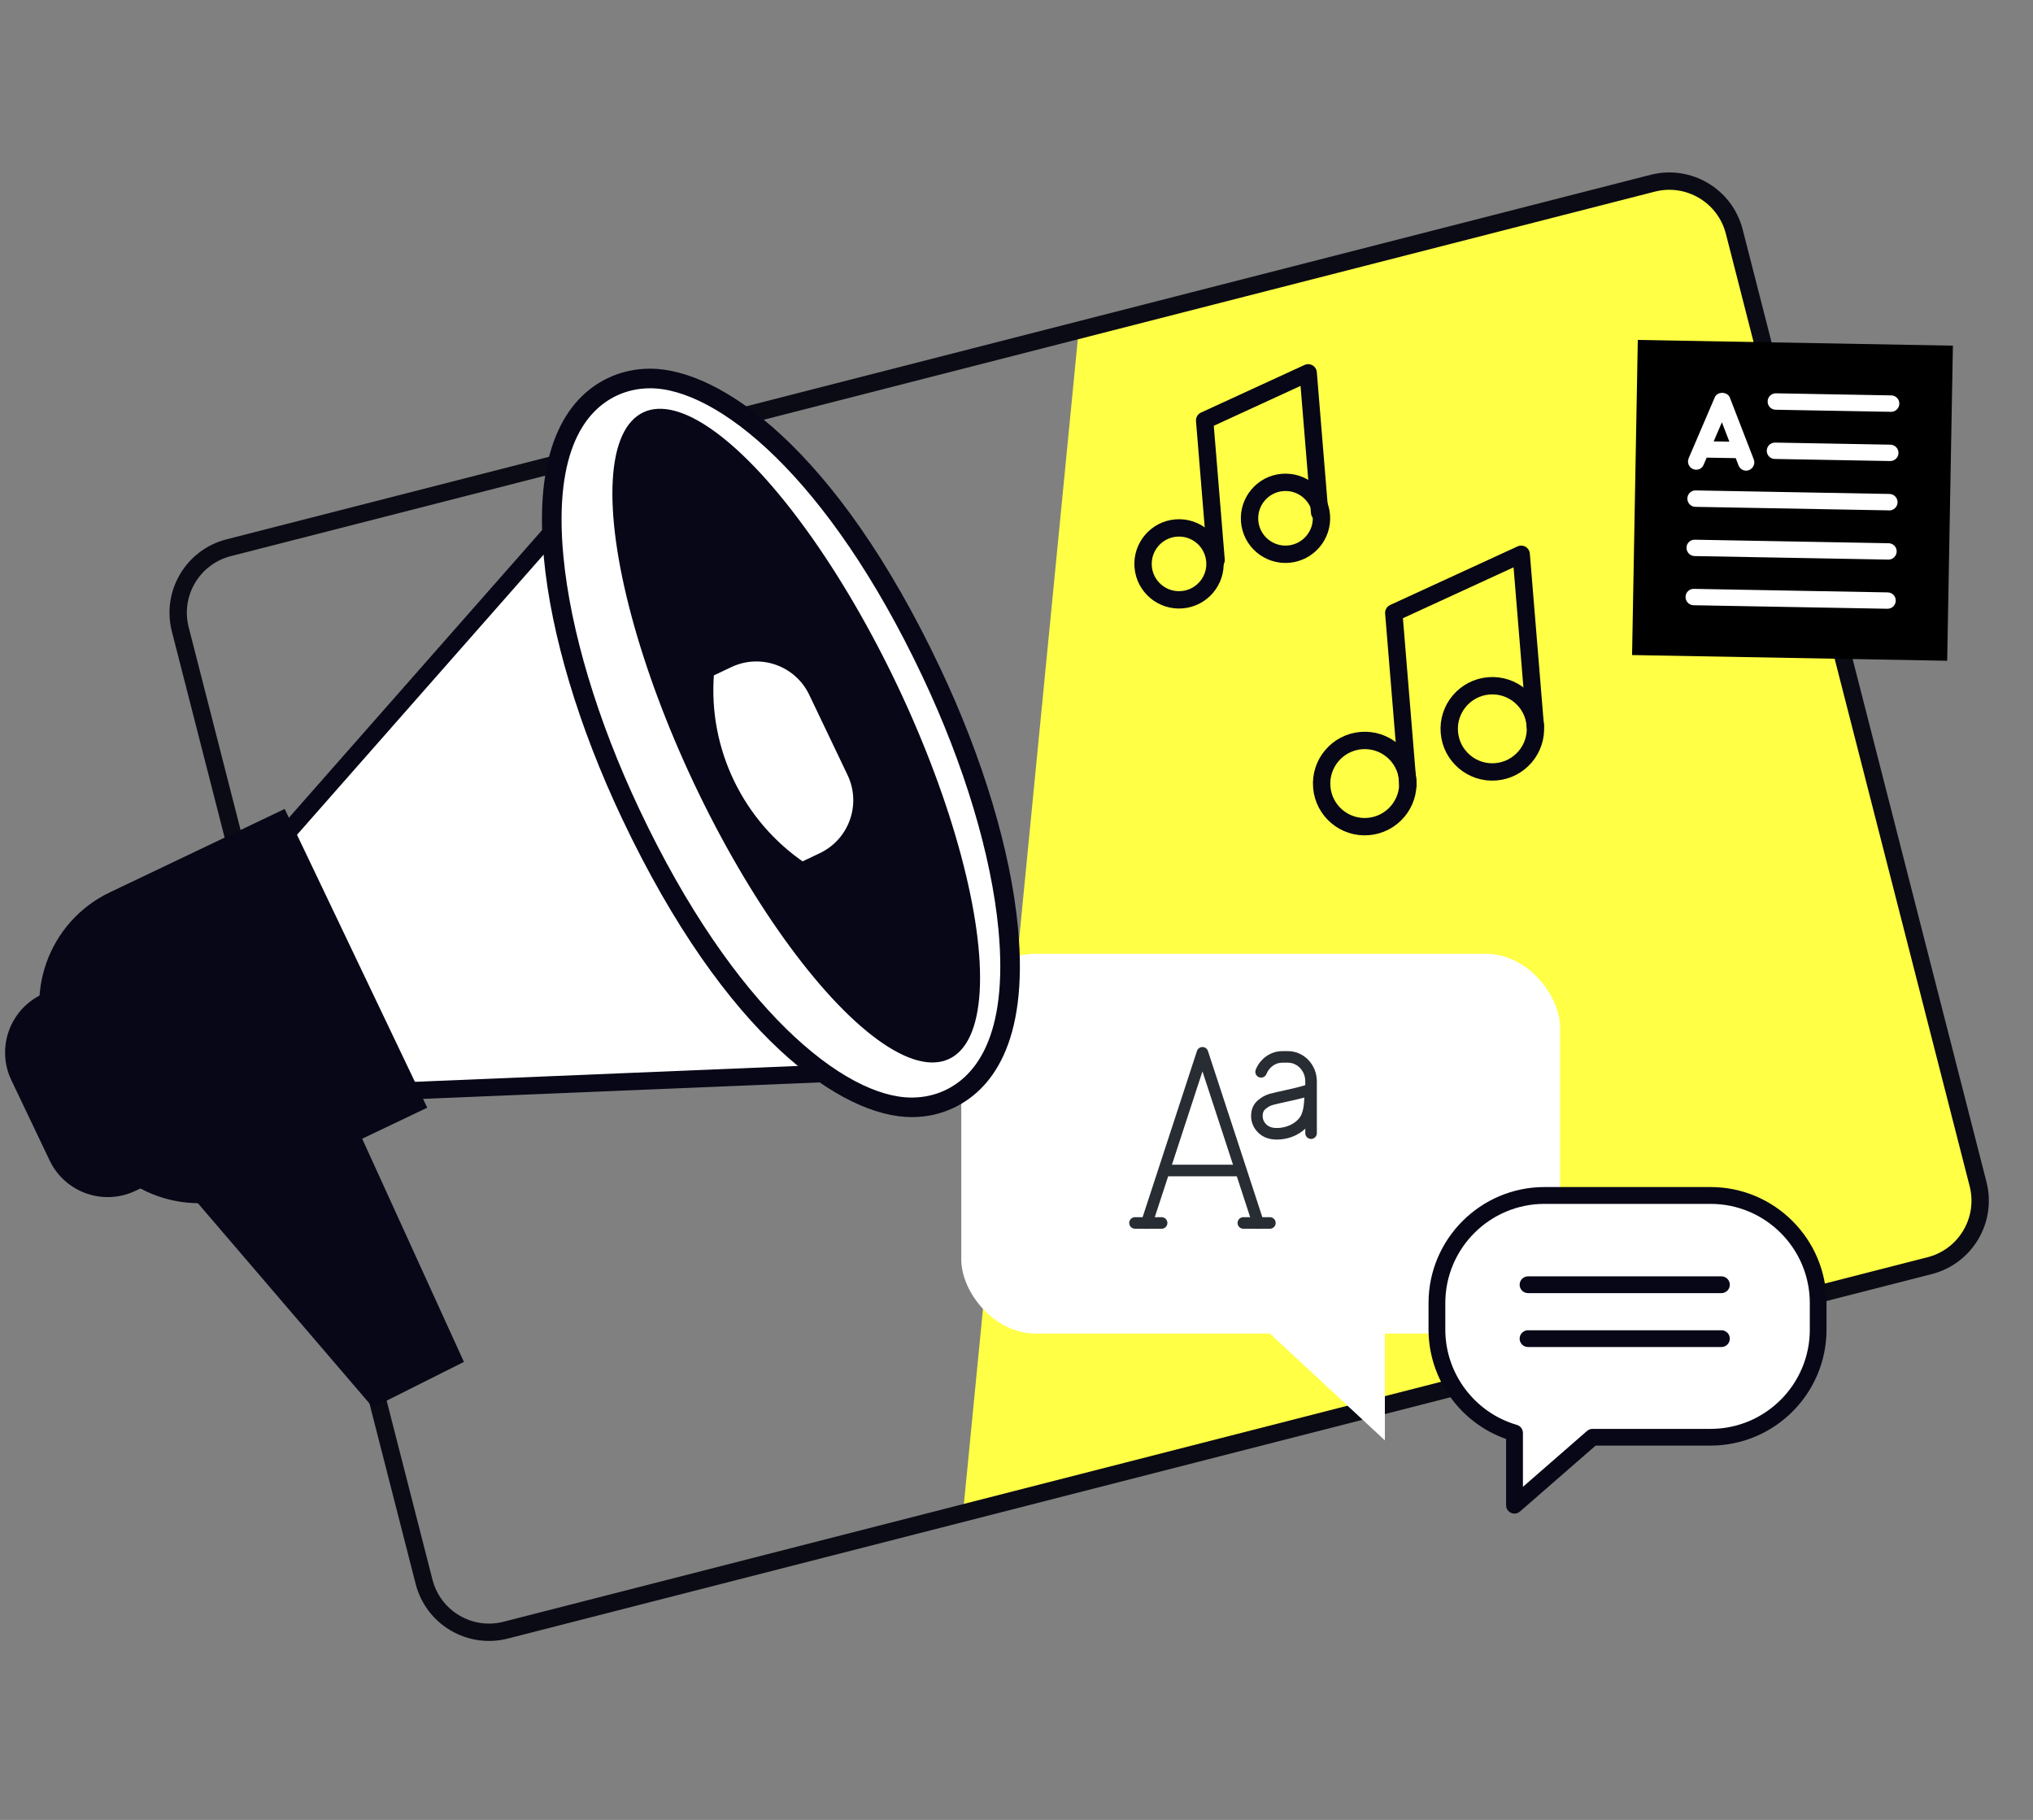
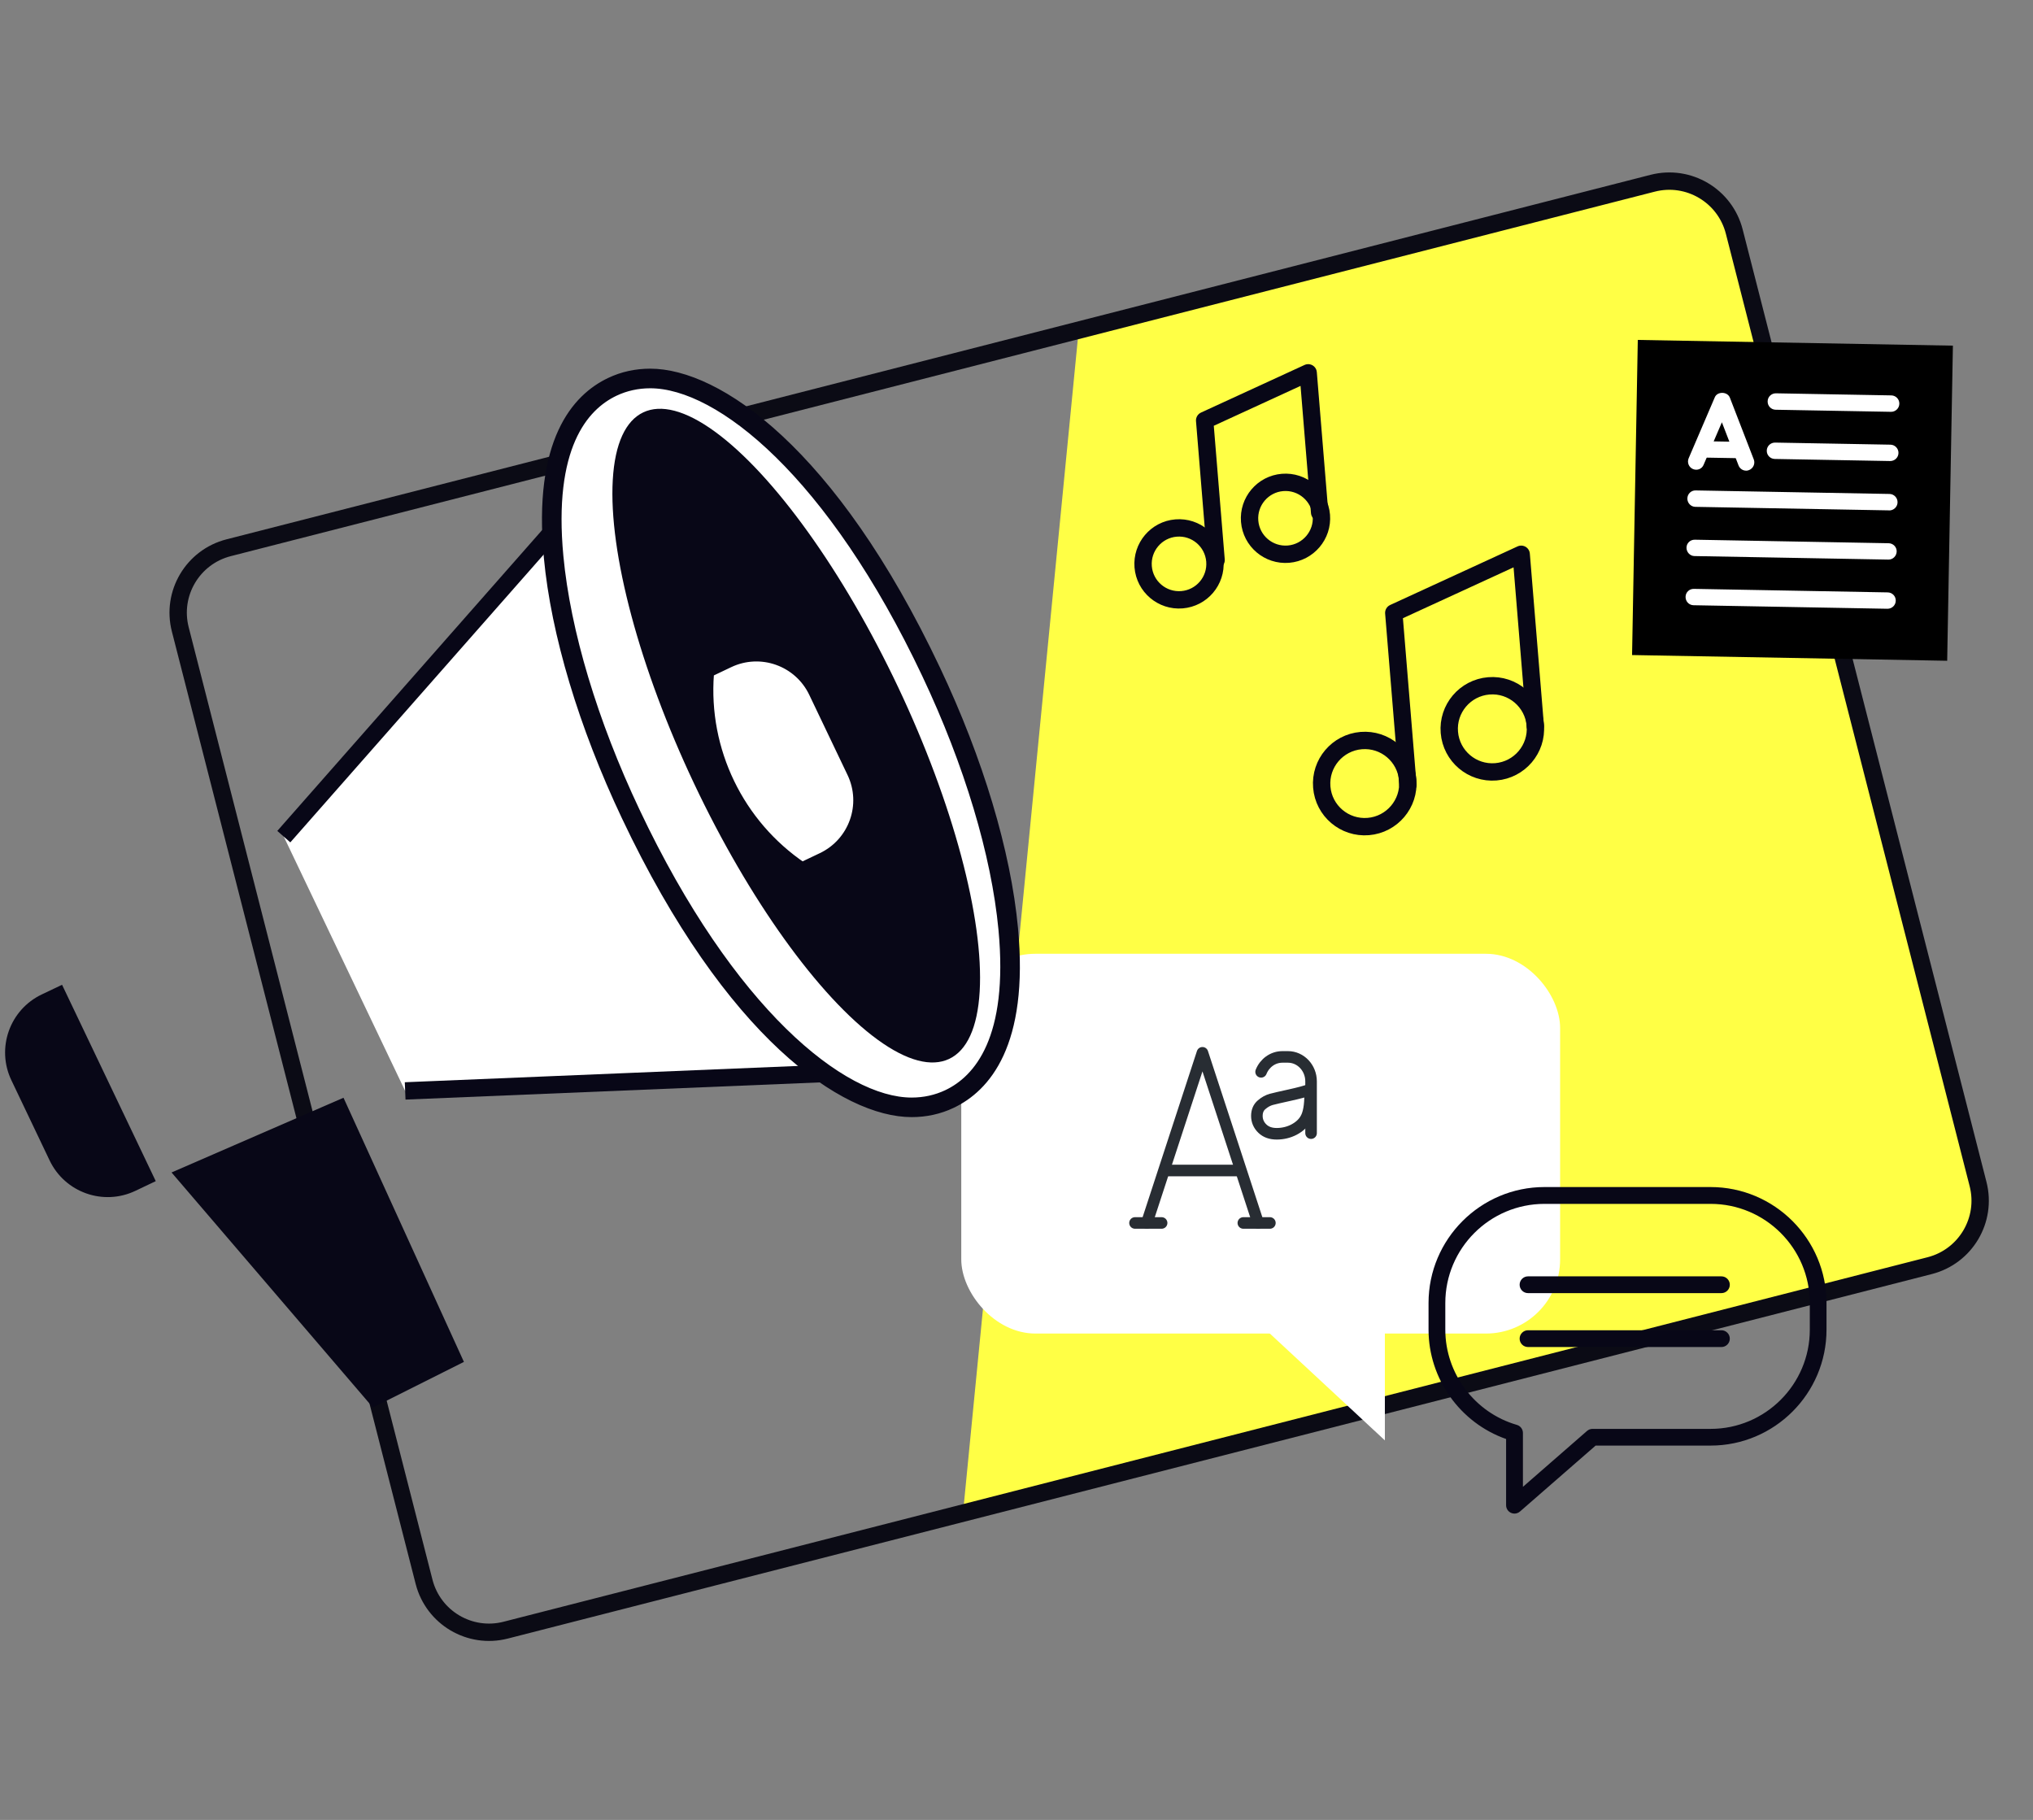
<svg xmlns="http://www.w3.org/2000/svg" id="Laag_1" data-name="Laag 1" viewBox="0 0 351.5 314.65">
  <rect x="0" y="0" width="351.5" height="314.65" fill="#808080" stroke="none" />
  <defs>
    <style>
      .cls-1, .cls-2 {
        stroke-miterlimit: 5;
      }

      .cls-1, .cls-2, .cls-3, .cls-4 {
        stroke: #080717;
      }

      .cls-1, .cls-5, .cls-4 {
        stroke-width: 3px;
      }

      .cls-1, .cls-6, .cls-3 {
        fill: #fff;
      }

      .cls-7 {
        stroke: #282d33;
      }

      .cls-7, .cls-5, .cls-3, .cls-4 {
        stroke-linecap: round;
        stroke-linejoin: round;
      }

      .cls-7, .cls-5, .cls-4 {
        fill: none;
      }

      .cls-7, .cls-3 {
        stroke-width: 2px;
      }

      .cls-2, .cls-8 {
        fill: #080717;
      }

      .cls-5 {
        stroke: #0b0b15;
      }

      .cls-9 {
        fill: #ffff45;
      }
    </style>
  </defs>
  <polygon class="cls-9" points="166.5 261.6 336.79 217.87 343.17 209.18 296.51 32.75 289.1 31.32 186.59 56.2 166.5 261.6" />
  <path id="Path_1871" data-name="Path 1871" class="cls-5" d="M333.64,218.82l-246.21,63.02c-6.2,1.59-12.52-2.15-14.11-8.36h0L31.17,108.81c-1.59-6.2,2.15-12.52,8.36-14.11l246.21-63.02c6.2-1.59,12.52,2.15,14.11,8.36h0l42.15,164.67c1.59,6.2-2.15,12.52-8.36,14.11h0Z" />
  <rect class="cls-6" x="166.2" y="164.9" width="103.54" height="65.66" rx="12.83" ry="12.83" />
  <polygon class="cls-6" points="239.44 214.9 239.44 249.03 208.13 219.95 239.44 214.9" />
-   <path class="cls-6" d="M295.75,206.69h-28.71c-10.27,0-18.6,8.33-18.6,18.6v4.6c0,8.47,5.67,15.6,13.41,17.85v12.51l13.49-11.76h20.42c10.27,0,18.6-8.33,18.6-18.6v-4.6c0-10.27-8.33-18.6-18.6-18.6h-.01Z" />
  <path class="cls-8" d="M261.85,261.69c-.2,0-.41-.04-.6-.13-.52-.24-.85-.75-.85-1.32v-11.45c-7.95-2.79-13.41-10.42-13.41-18.91v-4.6c0-11.06,9-20.05,20.05-20.05h28.71c11.06,0,20.05,9,20.05,20.05v4.6c0,11.06-9,20.05-20.05,20.05h-19.87l-13.08,11.4c-.27.23-.61.36-.95.36h0ZM267.04,208.14c-9.46,0-17.15,7.69-17.15,17.15v4.6c0,7.58,5.08,14.35,12.37,16.46.62.18,1.05.75,1.05,1.39v9.32l11.08-9.66c.26-.23.6-.36.95-.36h20.42c9.46,0,17.15-7.69,17.15-17.15v-4.6c0-9.46-7.69-17.15-17.15-17.15h-28.72Z" />
  <path class="cls-8" d="M297.63,223.57h-33.44c-.8,0-1.45-.65-1.45-1.45s.65-1.45,1.45-1.45h33.44c.8,0,1.45.65,1.45,1.45s-.65,1.45-1.45,1.45Z" />
  <path class="cls-8" d="M297.63,232.89h-33.44c-.8,0-1.45-.65-1.45-1.45s.65-1.45,1.45-1.45h33.44c.8,0,1.45.65,1.45,1.45s-.65,1.45-1.45,1.45Z" />
  <polyline class="cls-7" points="198.28 211.44 203.09 196.73 207.9 182.02 212.72 196.73 217.53 211.44" />
  <g>
    <line class="cls-7" x1="196.24" y1="211.44" x2="200.84" y2="211.44" />
    <line class="cls-7" x1="214.97" y1="211.44" x2="219.56" y2="211.44" />
  </g>
  <line class="cls-7" x1="201.74" y1="202.37" x2="214.05" y2="202.37" />
  <path class="cls-7" d="M226.54,188.37c-.8.31-1.98.62-3.52.96-1.54.34-2.61.58-3.2.74s-1.16.47-1.7.94c-.54.46-.81,1.11-.81,1.93s.32,1.59.95,2.19c.62.6,1.45.89,2.48.89s2.09-.24,3.01-.73c.92-.49,1.6-1.12,2.02-1.89.5-.86.75-2.27.75-4.23v-.81h.02Z" />
  <path class="cls-7" d="M218.04,185.31c.61-1.52,2.03-2.58,3.69-2.58h.95c2.21,0,4,1.9,4,4.23v8.95" />
  <polyline class="cls-8" points="59.39 189.79 80.21 235.46 64.48 243.35 29.66 202.71" />
  <path class="cls-8" d="M10.73,170.26l-3.51,1.67c-5.55,2.65-7.9,9.29-5.25,14.84l6.61,13.86c2.65,5.55,9.29,7.9,14.84,5.25l3.51-1.67" />
  <polyline class="cls-1" points="70.05 188.61 145.76 185.47 99.14 87.77 49.07 144.65" />
-   <path class="cls-8" d="M73.87,191.51l-30.23,14.42c-10.68,5.1-23.48.57-28.58-10.11l-6.18-12.96c-5.1-10.68-.57-23.48,10.11-28.58l30.23-14.42,24.65,51.65h0Z" />
  <path class="cls-6" d="M157.62,191.45c-16.98,0-36.63-25.47-48.57-50.72-7.37-15.57-12.1-31.35-13.33-44.43-1.83-19.48,4.52-26.76,10.17-29.43,2.01-.95,4.21-1.43,6.53-1.43,16.98,0,36.63,25.47,48.57,50.72,7.37,15.57,12.1,31.35,13.33,44.43,1.83,19.48-4.52,26.76-10.17,29.43-2.01.95-4.2,1.43-6.53,1.43h0Z" />
  <path class="cls-2" d="M112.42,66.63c11.86,0,31.14,15.47,47.49,50.04,7.31,15.45,12,31.09,13.22,44.03,1.77,18.79-4.19,25.73-9.49,28.24-1.85.87-3.87,1.32-6.02,1.32-11.86,0-31.14-15.47-47.49-50.04-7.31-15.45-12-31.09-13.22-44.03-1.77-18.79,4.19-25.73,9.5-28.24,1.85-.87,3.87-1.32,6.02-1.32M112.42,64.24c-2.5,0-4.87.52-7.04,1.55-6,2.84-12.75,10.45-10.85,30.62,1.24,13.21,6.01,29.13,13.44,44.83,17.95,37.94,37.96,51.4,49.65,51.4,2.5,0,4.87-.52,7.04-1.55,6-2.84,12.75-10.45,10.85-30.62-1.24-13.21-6.01-29.13-13.44-44.83-17.95-37.94-37.97-51.4-49.65-51.4h0Z" />
  <ellipse class="cls-8" cx="137.67" cy="127.18" rx="19.51" ry="61.83" transform="translate(-41.17 71.1) rotate(-25.32)" />
  <path class="cls-3" d="M138.68,150.07l3.51-1.67c5.55-2.65,7.9-9.29,5.25-14.84l-6.62-13.86c-2.65-5.55-9.29-7.9-14.84-5.25l-3.51,1.67-.03.39c-1.01,13.29,5.19,26.1,16.23,33.56h0Z" />
  <rect x="282.67" y="59.26" width="54.49" height="54.49" transform="translate(217.8 394.8) rotate(-88.96)" />
  <g>
    <path class="cls-6" d="M326.95,71.2l-19.94-.36c-.79-.01-1.41-.66-1.39-1.45.01-.79.66-1.4,1.44-1.39l19.94.36c.77.01,1.41.65,1.39,1.44-.01.79-.67,1.41-1.44,1.4Z" />
    <path class="cls-6" d="M326.8,79.71l-19.94-.36c-.78-.01-1.41-.65-1.39-1.44.01-.78.66-1.4,1.44-1.39l19.94.36c.77.01,1.41.66,1.39,1.44-.01.79-.67,1.4-1.44,1.39Z" />
    <path class="cls-6" d="M326.64,88.24l-33.52-.61c-.77-.01-1.39-.67-1.38-1.44.01-.79.65-1.42,1.43-1.4l33.52.61c.77.01,1.41.66,1.39,1.46-.01.77-.67,1.4-1.44,1.39h0Z" />
    <path class="cls-6" d="M326.49,96.75l-33.52-.61c-.77-.01-1.39-.68-1.38-1.46.01-.77.65-1.38,1.43-1.37l33.52.61c.77.01,1.41.65,1.39,1.42-.01.79-.67,1.43-1.44,1.41Z" />
    <path class="cls-6" d="M326.33,105.25l-33.52-.61c-.77-.01-1.39-.65-1.38-1.44.01-.8.65-1.4,1.43-1.39l33.52.61c.77.01,1.41.64,1.39,1.44-.01.79-.67,1.4-1.44,1.39Z" />
    <g>
      <path class="cls-6" d="M301.88,81.37c-.55,0-1.08-.35-1.29-.9l-2.88-7.46-3.16,7.35c-.29.72-1.12,1.05-1.85.73-.7-.3-1.04-1.12-.74-1.85l4.52-10.54c.43-1.06,2.19-1.03,2.61.05l4.14,10.7c.27.74-.11,1.54-.82,1.82-.17.08-.36.11-.54.11h.01Z" />
      <path class="cls-6" d="M300.17,79.21l-5.72-.1c-.77-.01-1.41-.66-1.39-1.44.01-.78.67-1.4,1.44-1.39l5.72.1c.79.01,1.41.66,1.39,1.44-.01.78-.65,1.4-1.44,1.39Z" />
    </g>
  </g>
  <g>
    <path class="cls-4" d="M243.39,134.86c.34,4.1-2.72,7.7-6.82,8.04s-7.71-2.71-8.04-6.82c-.34-4.1,2.72-7.7,6.82-8.04s7.7,2.71,8.04,6.82Z" />
    <path class="cls-4" d="M265.45,125.4c.34,4.1-2.72,7.7-6.82,8.04s-7.7-2.71-8.04-6.82c-.34-4.1,2.72-7.7,6.82-8.04,4.1-.34,7.7,2.72,8.04,6.82Z" />
    <polyline class="cls-4" points="243.42 135.68 240.98 105.96 263.01 95.83 265.45 125.55" />
  </g>
  <g>
    <path class="cls-4" d="M210.05,96.99c.28,3.42-2.27,6.42-5.69,6.7s-6.43-2.26-6.71-5.69c-.28-3.42,2.27-6.43,5.69-6.71s6.42,2.26,6.71,5.69h0Z" />
    <path class="cls-4" d="M228.46,89.1c.28,3.42-2.27,6.42-5.69,6.71-3.42.28-6.43-2.26-6.71-5.69-.28-3.42,2.27-6.43,5.69-6.71s6.43,2.27,6.71,5.69Z" />
    <polyline class="cls-4" points="210.26 96.83 208.28 72.69 226.18 64.46 228.16 88.6" />
  </g>
</svg>